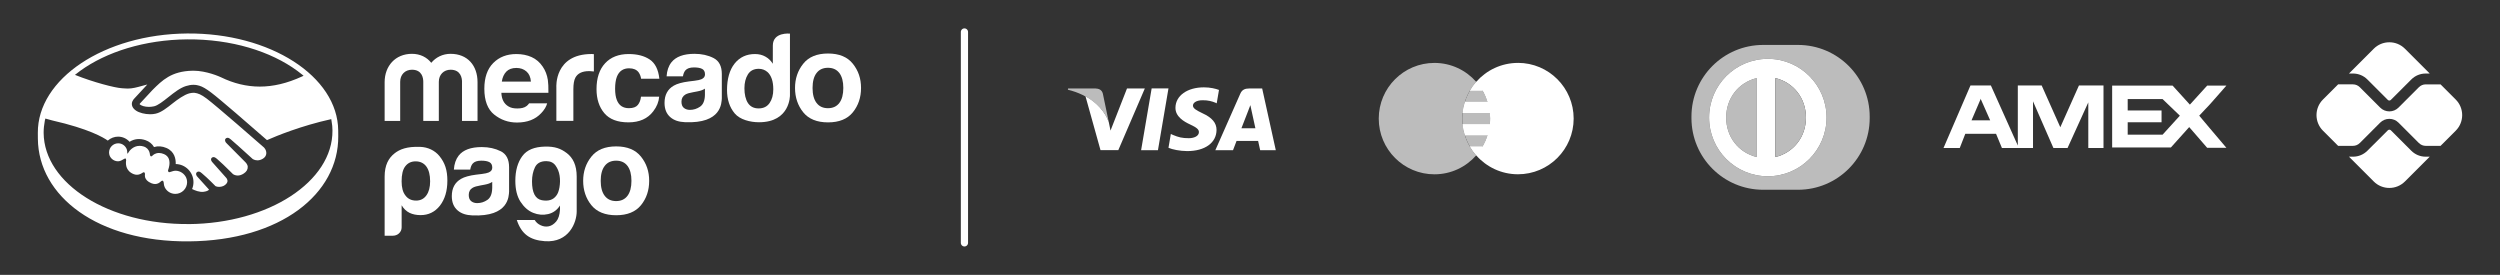
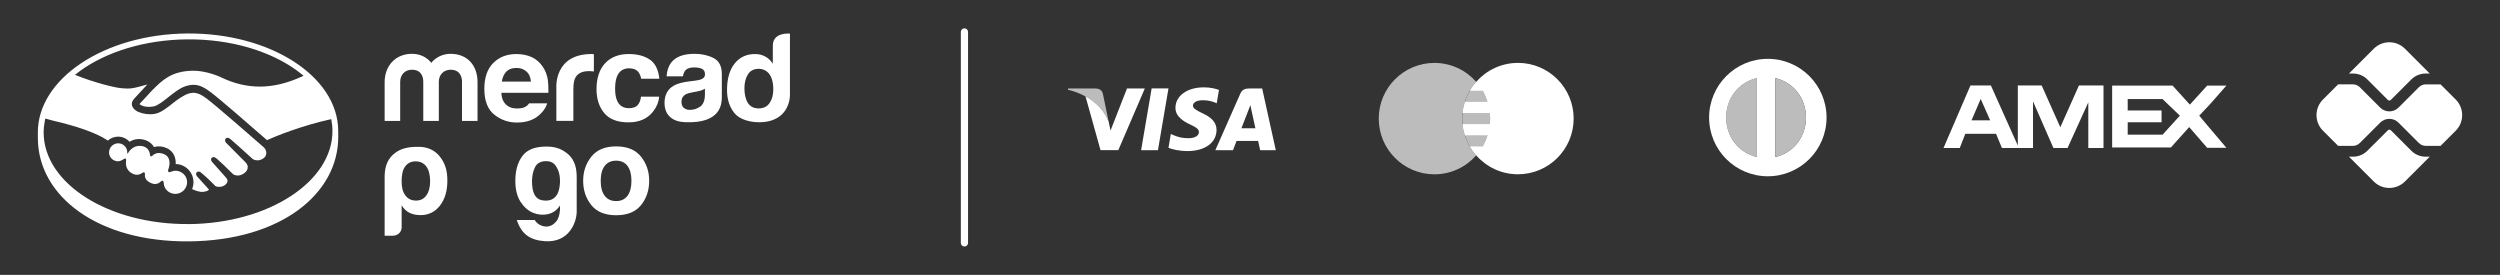
<svg xmlns="http://www.w3.org/2000/svg" id="logos" viewBox="0 0 2078.61 228.52">
  <rect x="0" y="0" width="2078.61" height="228.52" fill="#333333" stroke="none" />
  <defs>
    <style>      .cls-1, .cls-2 {        fill: #fff;      }      .cls-2 {        fill-rule: evenodd;      }      .cls-3 {        fill: none;        stroke: #fff;        stroke-linecap: round;        stroke-linejoin: round;        stroke-width: 6px;      }      .cls-4 {        fill: #bcbcbc;      }    </style>
  </defs>
  <g>
    <g>
-       <path class="cls-1" d="M709.1,53.01c-4.53-5.68-11.41-8.52-20.64-8.52s-16.11,2.84-20.63,8.52c-4.54,5.68-6.81,12.39-6.81,20.13s2.27,14.61,6.81,20.22c4.53,5.59,11.41,8.39,20.63,8.39s16.12-2.8,20.64-8.39c4.54-5.61,6.8-12.33,6.8-20.22s-2.26-14.45-6.8-20.13ZM697.87,85.58c-2.2,2.91-5.35,4.38-9.47,4.38s-7.27-1.47-9.48-4.38c-2.22-2.91-3.32-7.07-3.32-12.45s1.1-9.52,3.32-12.42,5.38-4.35,9.48-4.35,7.26,1.45,9.47,4.35c2.2,2.9,3.3,7.05,3.3,12.42s-1.1,9.54-3.3,12.45h0Z" />
      <path class="cls-1" d="M593.26,48.25c-4.6-2.33-9.86-3.5-15.78-3.5-9.1,0-15.52,2.37-19.27,7.11-2.36,3.03-3.67,6.91-3.98,11.62h13.6c.33-2.09,1-3.73,2.01-4.95,1.4-1.64,3.79-2.47,7.15-2.47,3.01,0,5.28.42,6.85,1.26,1.55.83,2.33,2.36,2.33,4.57,0,1.82-1.01,3.14-3.03,4.01-1.13.5-3.01.9-5.63,1.23l-4.82.59c-5.48.7-9.63,1.85-12.45,3.47-5.15,2.96-7.72,7.76-7.72,14.39,0,5.1,1.59,9.05,4.8,11.83,3.19,2.79,7.25,3.95,12.15,4.18,30.74,1.38,30.4-16.2,30.68-19.85v-20.23c0-6.49-2.3-10.91-6.89-13.26h0ZM586.11,78.95c-.1,4.71-1.44,7.95-4.03,9.74-2.6,1.78-5.42,2.67-8.5,2.67-1.95,0-3.6-.55-4.95-1.61-1.36-1.07-2.03-2.82-2.03-5.22,0-2.69,1.11-4.69,3.33-5.98,1.31-.76,3.47-1.4,6.48-1.91l3.21-.6c1.6-.3,2.85-.63,3.77-.98.93-.33,1.83-.78,2.72-1.35v5.24h.02Z" />
      <path class="cls-1" d="M523.15,56.8c3.52,0,6.09,1.09,7.77,3.26,1.14,1.6,1.85,3.42,2.13,5.42h15.17c-.83-7.66-3.5-12.99-8.03-16.02-4.54-3.02-10.34-4.53-17.44-4.53-8.35,0-14.91,2.56-19.65,7.68-4.75,5.13-7.13,12.3-7.13,21.51,0,8.15,2.15,14.81,6.45,19.93,4.3,5.12,11,7.68,20.11,7.68s16.01-3.07,20.65-9.22c2.91-3.81,4.55-7.85,4.88-12.12h-15.12c-.31,2.82-1.19,5.13-2.66,6.9-1.45,1.76-3.91,2.66-7.39,2.66-4.89,0-8.23-2.23-10-6.71-.97-2.39-1.47-5.55-1.47-9.48s.5-7.42,1.47-9.94c1.84-4.69,5.26-7.04,10.25-7.04h0Z" />
      <path class="cls-1" d="M491.4,59.22c.69.03,1.47.1,2.37.2v-14.39c-.63-.04-1.03-.06-1.21-.09-.18-.02-.4-.03-.67-.03-31.16,0-29.31,27.58-29.31,27.58v28.02h14.14v-26.28c0-4.31.55-7.49,1.62-9.57,1.94-3.68,5.74-5.52,11.39-5.52.43,0,.98.03,1.67.06h0Z" />
      <path class="cls-1" d="M410.92,95.27c5.46,4.4,11.77,6.61,18.91,6.61,8.66,0,15.39-2.62,20.2-7.84,2.6-2.75,4.22-5.47,4.91-8.15h-15c-.59.85-1.23,1.57-1.93,2.14-2,1.64-4.71,2.15-7.9,2.15-3.02,0-5.39-.45-7.53-1.8-3.53-2.17-5.52-5.84-5.73-11.22h39.12c.05-4.64-.1-8.2-.47-10.67-.64-4.21-2.09-7.91-4.28-11.1-2.44-3.62-5.55-6.27-9.28-7.95-3.75-1.67-7.95-2.5-12.62-2.5-7.87,0-14.27,2.48-19.21,7.44-4.93,4.97-7.41,12.1-7.41,21.41,0,9.94,2.74,17.1,8.21,21.5v-.02ZM420.95,59.56c1.99-2.04,4.78-3.07,8.39-3.07,3.31,0,6.09.96,8.34,2.9,2.23,1.93,3.48,4.76,3.74,8.47h-24.19c.5-3.49,1.76-6.26,3.74-8.31h0Z" />
      <path class="cls-1" d="M384.13,68.01v32.52h12.91v-32.21c0-13.85-8.31-23.57-22.42-23.57-6.56,0-12.24,2.88-16.05,7.48-3.62-4.61-9.2-7.48-16.06-7.48-13.81,0-22.71,10.14-22.71,23.57v32.21h12.93v-32.52c0-5.94,4.02-10.04,9.8-10.04,8.52,0,9.4,7.07,9.4,10.04v32.52h12.93v-32.52c0-5.94,4.11-10.04,9.79-10.04,8.52,0,9.5,7.07,9.5,10.04h0Z" />
      <path class="cls-1" d="M642.57,37.87l-.02,15.15c-1.57-2.54-3.62-4.52-6.15-5.94-2.52-1.43-5.42-2.15-8.67-2.15-7.07,0-12.69,2.63-16.91,7.87-4.22,5.26-6.34,12.84-6.34,22,0,7.95,2.15,14.47,6.43,19.55,4.29,5.07,12.69,7.29,20.16,7.29,26.03,0,25.73-22.32,25.73-22.32V27.95s-14.23-1.52-14.23,9.92h0ZM639.84,85.71c-2.06,2.96-5.09,4.43-9.07,4.43s-6.94-1.5-8.89-4.46c-1.96-2.98-2.93-7.31-2.93-12.26,0-4.61.96-8.45,2.88-11.55,1.92-3.1,4.93-4.66,9.04-4.66,2.69,0,5.06.85,7.1,2.56,3.31,2.82,4.98,7.9,4.98,14.46,0,4.69-1.04,8.53-3.11,11.48h0Z" />
      <path class="cls-1" d="M349.68,122.14c-11.65-.55-17.52,2.23-21.36,5.15-5.29,4.04-8.52,10.02-8.52,19.57v49.12h6.85c1.83,0,3.67-.63,5.02-1.88,1.51-1.39,2.27-3.09,2.27-5.09v-18.36c1.67,2.88,3.87,4.99,6.65,6.36,2.63,1.23,5.68,1.84,9.14,1.84,6.51,0,11.86-2.59,16-7.8,4.15-5.35,6.23-12.3,6.23-20.91s-1.96-14.75-6.68-20.49c-3.81-4.64-9.6-7.26-15.59-7.53h0ZM354.5,162.46c-2.08,2.88-4.92,4.31-8.52,4.31-3.88,0-6.86-1.43-8.94-4.31-2.08-2.6-3.12-6.48-3.12-11.69,0-5.59.96-9.7,2.9-12.3,2.09-2.86,5-4.31,8.74-4.31s6.86,1.44,8.94,4.31c2.09,2.88,3.12,6.97,3.12,12.3,0,4.94-1.03,8.81-3.12,11.69Z" />
      <path class="cls-1" d="M471.12,127.21c-4.81-3.64-9.72-5.55-18.16-5.32-8.57.23-14.8,2.63-18.68,7.88-3.88,5.26-5.81,12.13-5.81,20.58,0,7.24,1.46,13.07,4.38,17.53,2.93,4.43,6.43,7.48,10.52,9.1,4.07,1.64,8.19,1.98,12.34,1.03,4.15-.96,7.45-3.34,9.9-7.16v3.47c-.28,4.37-1.33,7.65-3.16,9.84-1.85,2.17-3.89,3.51-6.14,3.99-2.23.47-4.49.21-6.72-.83-2.25-1.02-3.91-2.49-5-4.4h-14.9c3.86,11.6,10.79,16.71,23.27,17.62,20.13,1.45,26.55-15.59,26.53-24.79v-28.9c0-9.55-3.11-15.67-8.37-19.67l-.02.02ZM465.2,155.6c-.55,3.2-1.43,5.56-2.66,7.06-2.58,3.55-6.61,4.81-12.03,3.8-5.45-1.03-8.17-6.26-8.17-15.67,0-4.37.81-8.27,2.45-11.69,1.63-3.4,4.75-5.12,9.38-5.12,3.4,0,5.99,1.23,7.75,3.69,1.77,2.46,2.9,5.26,3.37,8.41.48,3.14.43,6.32-.1,9.53h0Z" />
-       <path class="cls-1" d="M416.38,125.78c-4.6-2.32-9.86-3.5-15.78-3.5-9.1,0-15.52,2.37-19.25,7.12-2.35,3.02-3.67,6.9-3.98,11.61h13.6c.33-2.08,1-3.73,2-4.94,1.4-1.64,3.79-2.48,7.15-2.48,3.02,0,5.29.42,6.85,1.26,1.55.83,2.32,2.36,2.32,4.57,0,1.81-1.01,3.15-3.03,4-1.13.5-3.01.9-5.63,1.23l-4.82.58c-5.48.7-9.64,1.85-12.44,3.47-5.15,2.96-7.72,7.75-7.72,14.38,0,5.1,1.59,9.05,4.8,11.83,3.19,2.79,7.25,3.95,12.16,4.18,30.74,1.37,30.39-16.2,30.67-19.85v-20.23c0-6.48-2.29-10.9-6.88-13.25h-.02ZM409.24,156.47c-.09,4.72-1.44,7.95-4.02,9.74-2.59,1.78-5.42,2.67-8.5,2.67-1.95,0-3.59-.55-4.95-1.61-1.36-1.07-2.03-2.81-2.03-5.22,0-2.69,1.11-4.69,3.33-5.97,1.32-.76,3.47-1.4,6.48-1.91l3.22-.59c1.6-.3,2.86-.63,3.76-.97.93-.34,1.83-.79,2.73-1.36v5.24-.02Z" />
      <path class="cls-1" d="M512.31,121.72c-9.21,0-16.1,2.83-20.63,8.53-4.54,5.68-6.81,12.38-6.81,20.12s2.27,14.6,6.81,20.21c4.53,5.58,11.41,8.38,20.63,8.38s16.11-2.8,20.65-8.38c4.53-5.61,6.79-12.33,6.79-20.21s-2.26-14.45-6.79-20.12c-4.54-5.68-11.42-8.53-20.65-8.53h0ZM521.72,162.8c-2.2,2.92-5.35,4.39-9.45,4.39s-7.27-1.47-9.48-4.39c-2.23-2.91-3.33-7.06-3.33-12.44s1.1-9.52,3.33-12.42c2.21-2.9,5.37-4.35,9.48-4.35s7.26,1.45,9.45,4.35c2.2,2.9,3.29,7.04,3.29,12.42s-1.1,9.53-3.29,12.44Z" />
    </g>
    <g>
      <path class="cls-1" d="M281.2,108.48c-.37-44.99-56.59-81.21-125.56-80.64-68.96.57-124.56,37.72-124.18,82.71,0,1.16.02,4.38.03,4.78.4,47.73,49.58,85.98,125.59,85.35,76.47-.63,124.56-39.7,124.16-87.43l-.04-4.79v.02ZM156.99,186.29c-66.31.56-120.35-33.39-120.71-75.8-.02-1.71.09-3.4.25-5.08l.76-5.19c.11-.56.3-1.1.43-1.65,2.73.79,4.71,1.34,5.67,1.56,30.51,6.95,42.63,14.19,46.23,16.77,2.36-2.1,5.45-3.29,8.58-3.29h0c3.66,0,7.09,1.56,9.54,4.29,3.83-2.47,8.5-2.99,13.23-1.35,3.09,1.06,5.54,3.03,7.1,5.73,3.16-1.01,6.73-.77,10.3.76,6.88,2.96,7.88,9.32,7.74,13.35,8.17.17,14.76,6.88,14.75,15.08,0,1.96-.39,3.92-1.14,5.71,2.27,1.14,6.14,2.73,9.56,2.31,3.25-.41,4.22-1.45,4.45-1.76.03-.03.04-.06.06-.09l-9.2-10.17c-1.61-1.51-2.02-3.06-1.05-4.12.4-.45.96-.7,1.58-.7,1.07,0,1.98.77,2.65,1.34,4.99,4.16,10.97,10.33,11.03,10.4l.15.17c.13.16.51.47,1.78.7.43.08.9.12,1.38.12.93,0,3.29-.16,5.01-1.56.31-.27.65-.59.97-.93l.36-.46c1.56-2,.08-4.03-.23-4.42l-11.2-12.6s-.44-.42-.82-.93c-1.22-1.63-.67-2.69-.23-3.19.42-.44.96-.67,1.54-.67,1,0,1.93.66,2.78,1.37,3,2.51,7.08,6.52,11.01,10.4l2.48,2.45c.3.2,1.79,1.11,3.86,1.12,1.65,0,3.35-.56,5.03-1.68,2.34-1.52,3.42-3.39,3.32-5.69-.17-2.02-1.85-3.62-1.87-3.64l-15.41-15.51c-1.59-1.36-2.06-3-1.15-4.13.39-.49,1.04-.74,1.62-.76,1,0,1.88.66,2.76,1.4,2.74,2.29,8.56,7.51,17.31,15.49.5.46.82.74.86.78,0,0,1.6,1.1,3.95,1.11,1.56,0,3.12-.49,4.64-1.45,1.67-1.06,2.63-2.59,2.72-4.29.16-3.1-2.02-5.02-2.03-5.04-4.11-3.6-39.28-34.36-47.46-40.51-4.73-3.56-7.35-4.49-10.07-4.84-.29-.04-.59-.04-.91-.05-1.09,0-2.49.19-3.63.5-4.17,1.14-9.65,5.03-13.52,8.1-5.03,3.99-9.74,7.74-14.34,8.76-1.44.32-3.02.52-4.66.49-4.34,0-9.02-1.21-11.66-2.99-1.47-.99-2.53-2.17-3.06-3.42-1.36-3.18.68-5.74,1.62-6.69l10.58-11.42.22-.22c-1.52.37-3.02.77-4.62,1.23-3.84,1.07-7.73,2.16-11.67,2.16h-.02c-1.32,0-2.63-.11-3.89-.21l-1.27-.1c-5.55-.36-23.17-4.83-38.71-11.08.02-.02.03-.03.05-.04l4.29-3.29c21.84-15.8,53.6-25.89,89.04-26.19,36.6-.3,69.45,9.91,91.61,26.25l4.26,3.31c.29.23.54.49.82.72l-1.39.64c-12.28,5.62-23.75,8.35-35.06,8.35h-.05c-10.87-.02-21.68-2.63-32.13-7.74-1.19-.56-12.04-5.45-22.99-5.47-.28,0-.57,0-.85.02-17.45.38-25.06,7.98-33.12,16.01l-10.41,11.21c-.21.27-.3.43-.34.53,1.2,1.36,4.33,2.3,7.72,2.31,1.45,0,2.9-.17,4.32-.48,3.18-.7,7.54-4.16,11.75-7.5l.3-.23c4.68-3.71,9.51-7.54,14.45-9.1,2.17-.7,4.27-1.04,6.23-1.04h.03c2.12,0,3.77.41,4.96.77,2.61.77,5.57,2.49,9.9,5.76,7.08,5.31,31.87,26.85,46.28,39.45,8.02-3.54,28.35-11.89,53.37-17.43,0,0,0-.03.02-.1.03.18.1.36.13.55l.74,5.17c.1,1.27.17,2.55.18,3.83.36,42.42-53.11,77.25-119.43,77.81v-.02Z" />
      <path class="cls-1" d="M145.95,141.96h0c-1.37,0-2.85.5-3.82.84-.67.23-1.07.37-1.39.37h-.21l-.29-.14c-.21-.14-.31-.34-.37-.57-.29-.42-.2-1.07.3-2.3.03-.06,1.55-4.33.23-8.01-.64-1.61-1.84-3.08-4-4.01-1.46-.63-2.88-.94-4.2-.95-2.9,0-4.76,1.48-5.61,2.37-.21.22-.5.46-.88.46-.12,0-.63-.07-.83-.69-.1-.15-.18-.35-.21-.63-.04-.62-.17-1.55-.53-2.55-.67-1.69-2.02-3.53-4.75-4.37-1.12-.35-2.23-.52-3.31-.52-5.67,0-8.74,4.67-8.87,4.87l-1.12,1.75-.04-.32s-.05.03-.06.03c-.23-.06-.27-2.05-.27-2.05-.05-.44-.16-.88-.29-1.3-1.05-2.99-3.88-5.09-7.13-5.09-4.2,0-7.62,3.42-7.63,7.64,0,.96.2,1.87.52,2.71,1.16,2.71,3.86,4.61,6.99,4.62,1.96,0,3.51-1.2,5.27-2.13.48-.25.97-.29,1.12-.08.14.19.18.41.2.64.1.19.15.41.11.68-.17,1.04-.41,3.29.31,5.65.77,2.25,2.46,4.55,5.97,5.91.89.35,1.77.51,2.64.52,1.57,0,3.12-.54,4.74-1.68.39-.28.69-.41.96-.39.19.02.49.08.69.3.16.17.22.38.23.59.12.29.14.6.09.91-.09.58-.12,1.48.15,2.49.54,1.63,1.89,3.48,5.15,4.8,1.12.46,2.18.69,3.16.69,2.16,0,3.63-1.09,4.8-2.16.41-.37.77-.63,1.18-.63.61,0,.85.44.96.89.19.38.23.85.23,1.1.04,1.2.33,2.32.76,3.36,1.55,3.33,4.93,5.62,8.87,5.63,5.4,0,9.8-4.38,9.8-9.77,0-1.27-.26-2.48-.71-3.59-1.52-3.43-4.95-5.86-8.95-5.91h0Z" />
    </g>
  </g>
  <line class="cls-3" x1="801.88" y1="26.59" x2="801.88" y2="201.93" />
  <g id="visa">
    <g>
      <polygon class="cls-1" points="948.77 124.87 957.53 73.52 971.52 73.52 962.77 124.87 948.77 124.87" />
      <path class="cls-1" d="M1013.53,74.78c-2.77-1.04-7.12-2.16-12.55-2.16-13.83,0-23.57,6.96-23.66,16.95-.08,7.38,6.96,11.5,12.26,13.95,5.45,2.52,7.28,4.12,7.25,6.37-.03,3.44-4.35,5.01-8.37,5.01-5.6,0-8.58-.78-13.18-2.7l-1.8-.82-1.96,11.5c3.27,1.43,9.32,2.68,15.59,2.74,14.71,0,24.27-6.89,24.37-17.54.05-5.84-3.68-10.29-11.75-13.95-4.89-2.38-7.89-3.96-7.86-6.37,0-2.13,2.54-4.42,8.02-4.42,4.58-.07,7.89.93,10.48,1.97l1.25.59,1.9-11.13" />
      <path class="cls-1" d="M1049.42,73.57h-10.82c-3.35,0-5.86.91-7.33,4.26l-20.79,47.06h14.7s2.4-6.33,2.95-7.72c1.61,0,15.88.02,17.93.02.42,1.8,1.7,7.69,1.7,7.69h12.99l-11.33-51.32M1032.16,106.67c1.16-2.96,5.58-14.36,5.58-14.36-.08.14,1.15-2.97,1.86-4.9l.95,4.43s2.68,12.26,3.24,14.83h-11.62Z" />
      <path class="cls-1" d="M937.03,73.56l-13.7,35.02-1.46-7.12c-2.55-8.2-10.5-17.09-19.39-21.54l12.53,44.91,14.81-.02,22.04-51.25h-14.83" />
      <path class="cls-4" d="M910.62,73.53h-22.57l-.18,1.07c17.56,4.25,29.18,14.52,34,26.87l-4.91-23.6c-.85-3.25-3.3-4.22-6.34-4.34" />
    </g>
  </g>
  <g>
    <path class="cls-4" d="M1460.66,64.89v65.69c-15.44-3.78-25.46-17.03-25.46-32.84s10.03-29.07,25.46-32.85Z" />
-     <path class="cls-4" d="M1494.95,37.36h-29c-32.92,0-59.6,26.68-59.6,59.6v1.21c0,32.92,26.68,59.6,59.6,59.6h29c32.92,0,59.6-26.68,59.6-59.6v-1.21c0-32.92-26.68-59.6-59.6-59.6ZM1469.84,146.56c-26.96,0-48.81-21.86-48.81-48.81s21.86-48.83,48.81-48.83,48.83,21.86,48.83,48.83-21.86,48.81-48.83,48.81Z" />
    <path class="cls-1" d="M1469.84,48.92c-26.96,0-48.81,21.86-48.81,48.83s21.86,48.81,48.81,48.81,48.83-21.86,48.83-48.81-21.86-48.83-48.83-48.83ZM1460.66,130.59c-15.44-3.78-25.46-17.03-25.46-32.84s10.03-29.07,25.46-32.85v65.69ZM1476.09,130.59v-65.69c15.44,3.78,25.46,17.03,25.46,32.85s-10.03,29.06-25.46,32.84Z" />
    <path class="cls-4" d="M1501.56,97.75c0,15.81-10.03,29.06-25.46,32.84v-65.69c15.44,3.78,25.46,17.03,25.46,32.85Z" />
  </g>
  <g id="master">
    <g>
      <path class="cls-2" d="M1713.03,105.8l-15.51-34.76h-19.82v49.98l-22.41-49.98h-16.95l-22.41,51.99h13.5l4.6-11.78h25.57l4.88,11.78h25.85v-38.78l16.95,38.78h11.78l17.24-37.92v37.92h12.64v-51.99h-20.4l-15.51,34.76h0ZM1646.96,100.06h-7.76l7.76-18.1v.57l7.76,17.52h-7.76Z" />
-       <path class="cls-1" d="M1828.52,96.18l9.19-9.77,13.4-15.22h-15.99l-14.36,15.8-14.36-15.8h-50.27v51.42h48.84l15.22-16.95,14.94,17.24h15.99l-13.4-15.8-9.19-10.92ZM1798.07,111.98h-29.01v-10.34h28.15v-9.77h-28.15v-9.48h29.01l14.36,13.79-14.36,15.8Z" />
+       <path class="cls-1" d="M1828.52,96.18l9.19-9.77,13.4-15.22h-15.99l-14.36,15.8-14.36-15.8h-50.27v51.42h48.84l15.22-16.95,14.94,17.24h15.99l-13.4-15.8-9.19-10.92M1798.07,111.98h-29.01v-10.34h28.15v-9.77h-28.15v-9.48h29.01l14.36,13.79-14.36,15.8Z" />
    </g>
  </g>
  <g id="master-2" data-name="master">
    <g>
      <path class="cls-4" d="M1227.39,68.05c-8.49-9.63-20.89-15.74-34.73-15.74-25.57,0-46.31,20.73-46.31,46.31s20.74,46.31,46.31,46.31c13.85,0,26.24-6.11,34.73-15.75-7.19-8.16-11.58-18.82-11.58-30.56s4.39-22.4,11.58-30.56Z" />
      <path class="cls-4" d="M1227.39,68.05c-7.19,8.16-11.58,18.83-11.58,30.56s4.39,22.4,11.58,30.56c7.19-8.16,11.58-18.82,11.58-30.56s-4.39-22.4-11.58-30.56Z" />
    </g>
    <path class="cls-1" d="M1262.12,52.3c-13.85,0-26.24,6.11-34.73,15.74-2.01,2.28-3.76,4.77-5.3,7.41h10.6c1.69,2.89,3,6.02,4.03,9.26h-18.73c-.94,2.98-1.62,6.06-1.94,9.26h22.59c.16,1.53.31,3.06.31,4.63s-.09,3.11-.25,4.63h-22.67c.32,3.2,1,6.28,1.94,9.26h18.78c-1.03,3.26-2.42,6.35-4.1,9.26h-10.58c1.53,2.63,3.29,5.13,5.3,7.4,8.49,9.64,20.89,15.75,34.73,15.75,25.57,0,46.31-20.74,46.31-46.31,0-25.58-20.73-46.31-46.3-46.31Z" />
  </g>
  <path class="cls-1" d="M1986.6,156.26c-4.89,0-9.49-1.9-12.95-5.36l-20.62-20.62h3.32c4.57,0,8.85-1.78,12.05-5l16.96-16.93c.34-.34.78-.52,1.25-.53.48,0,.92.18,1.24.5l16.96,16.96c3.19,3.22,7.47,5,12.04,5h3.32l-20.62,20.62c-3.46,3.45-8.05,5.36-12.95,5.36ZM2016.85,121.27c-2.13,0-4.15-.84-5.69-2.36l-16.95-16.95c-2.03-2.03-4.73-3.14-7.61-3.14s-5.58,1.12-7.61,3.14l-16.96,16.96c-1.53,1.51-3.55,2.35-5.68,2.35h-12.33l-12.62-12.62c-7.14-7.14-7.14-18.75,0-25.89l12.62-12.62h12.33c2.13,0,4.15.84,5.69,2.36l16.96,16.96c2.03,2.03,4.73,3.15,7.61,3.15s5.58-1.12,7.61-3.15l16.96-16.96c1.53-1.51,3.55-2.35,5.68-2.35h12.33l12.62,12.62c7.14,7.14,7.14,18.75,0,25.89l-12.62,12.62h-12.33ZM1986.59,83.59c-.47,0-.91-.18-1.23-.5l-16.96-16.96c-3.19-3.22-7.47-5-12.04-5h-3.32l20.62-20.62c3.45-3.45,8.05-5.36,12.95-5.36s9.49,1.9,12.95,5.36l20.62,20.62h-3.32c-4.57,0-8.85,1.78-12.05,5l-16.96,16.93c-.34.34-.78.53-1.26.53Z" />
</svg>